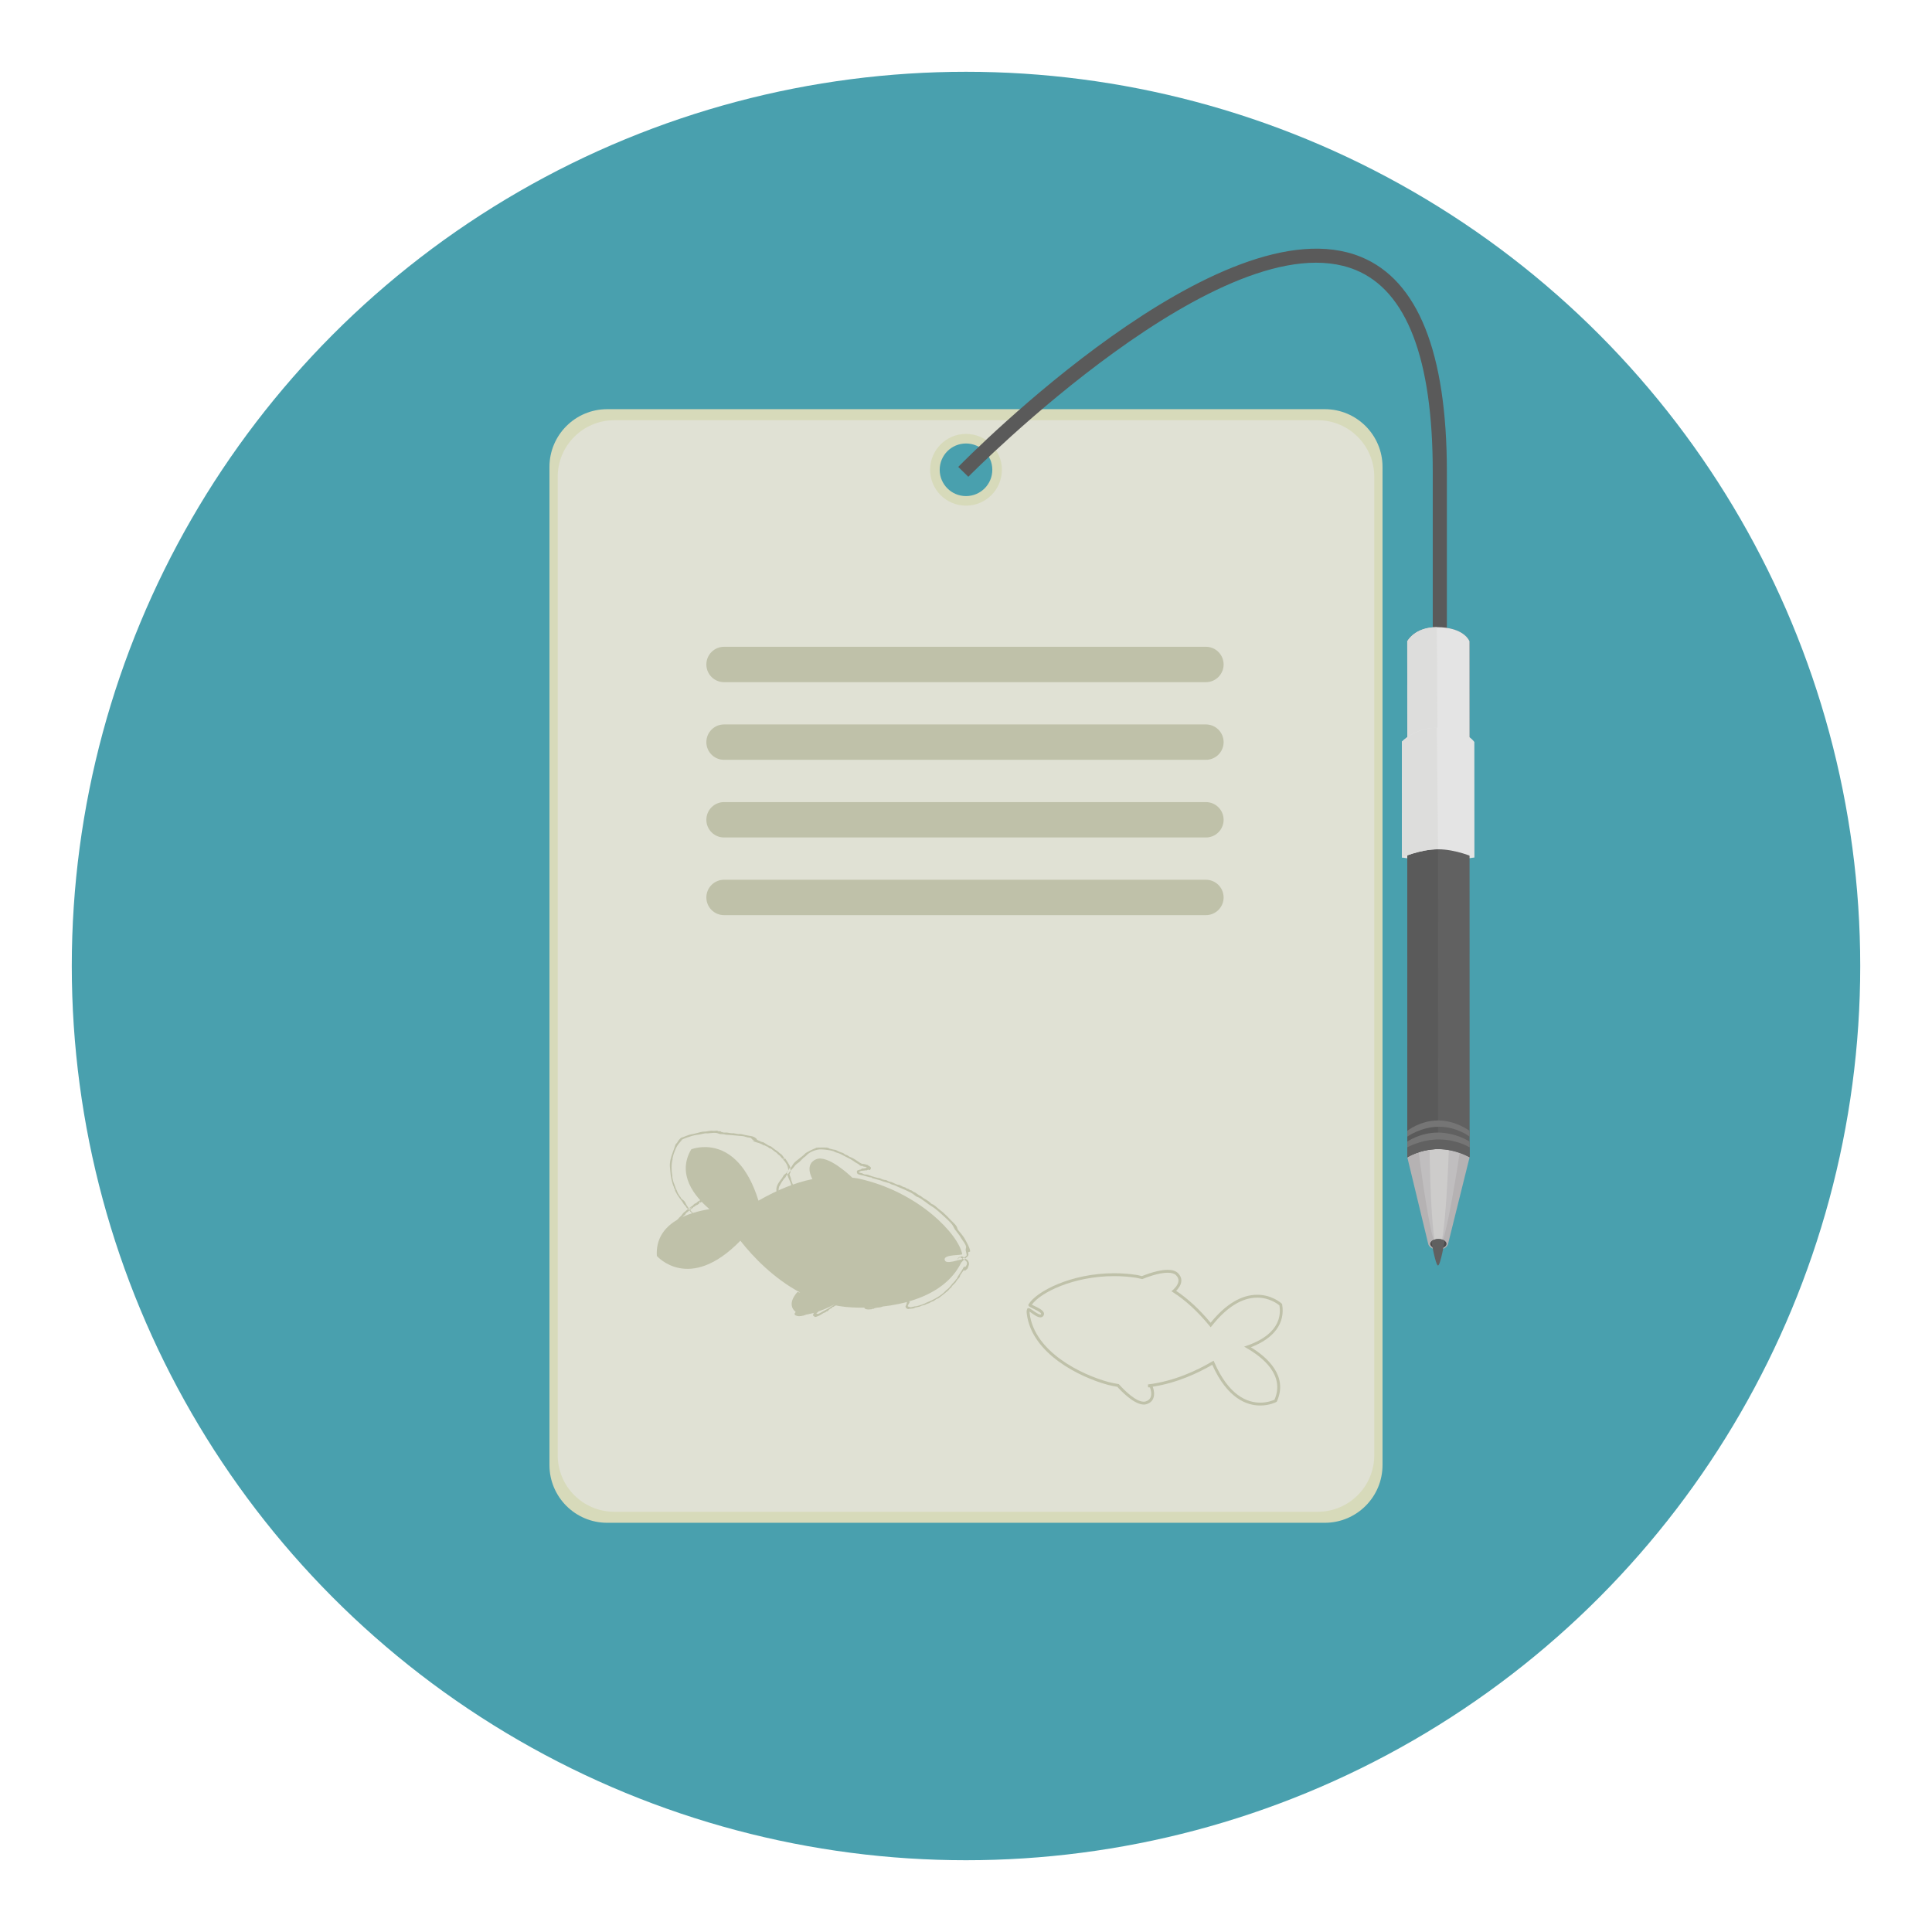
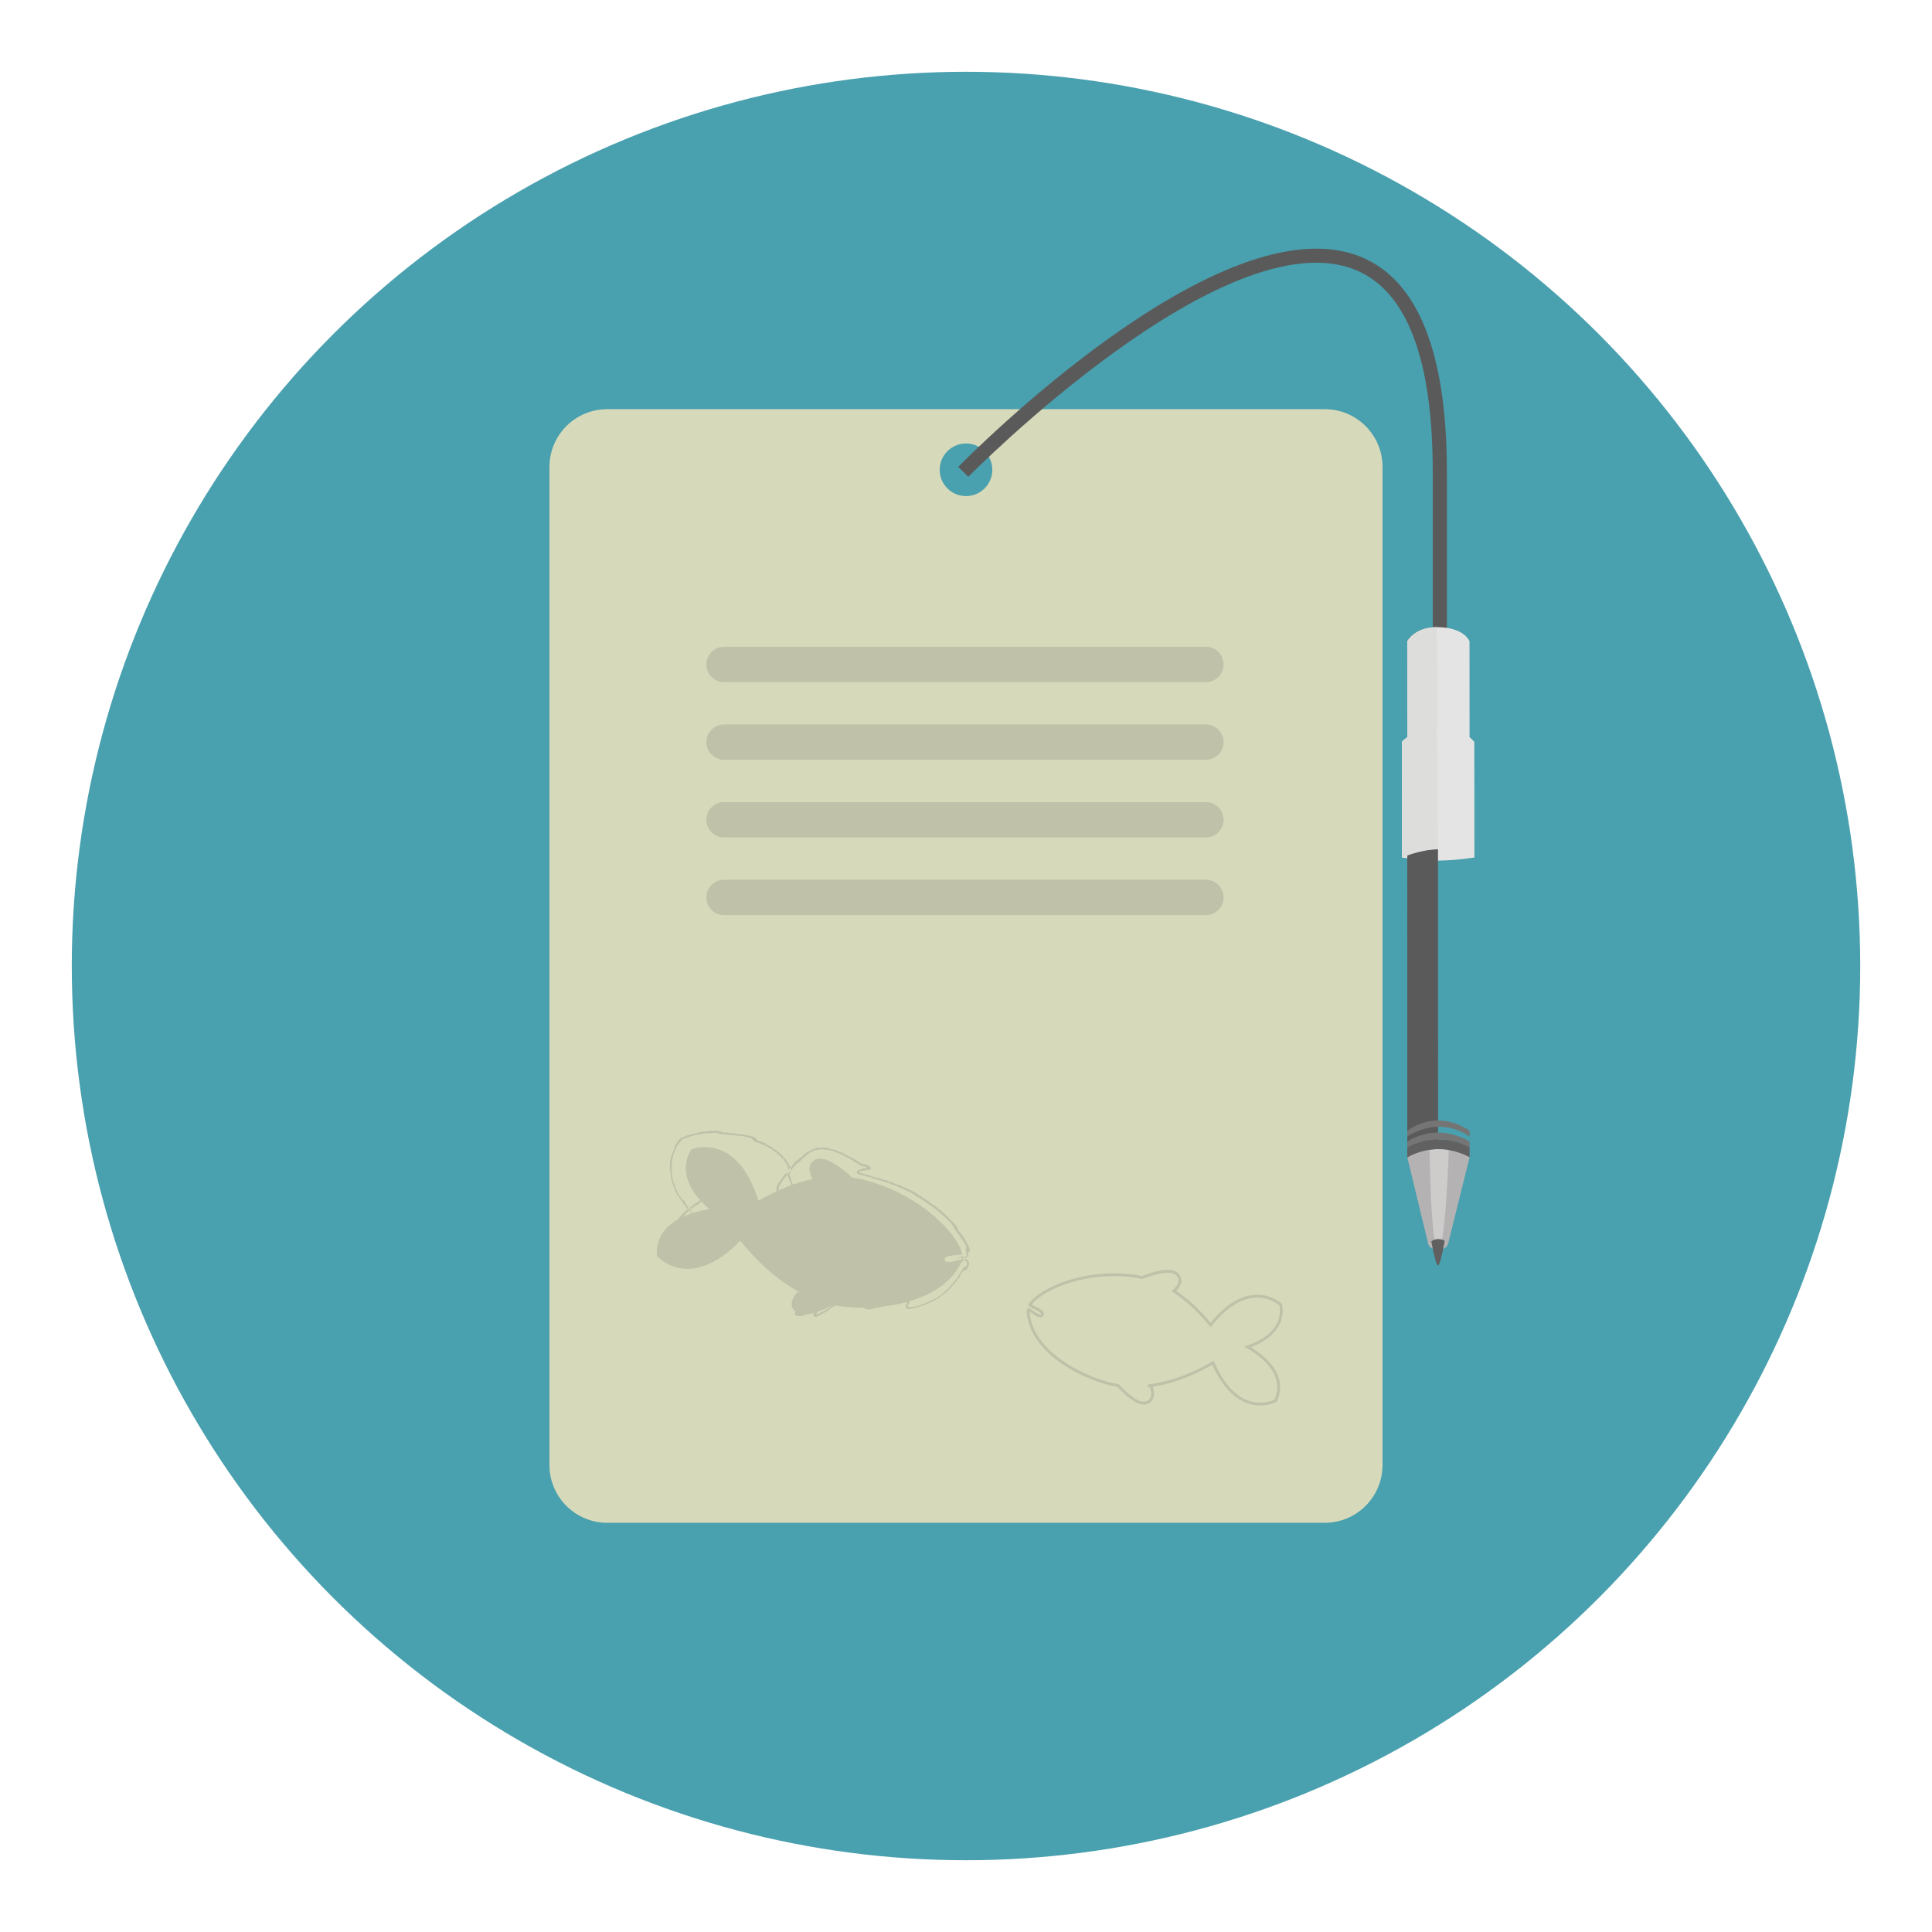
<svg xmlns="http://www.w3.org/2000/svg" version="1.1" id="Layer_1" x="0px" y="0px" width="136.833px" height="136.833px" viewBox="0 0 136.833 136.833" style="enable-background:new 0 0 136.833 136.833;" xml:space="preserve">
  <style type="text/css">

	.st0{fill:#47A4A9;}
	.st1{fill:#49A0AE;}
	.st2{fill:#E0E1D4;}
	.st3{fill:#E1B623;}
	.st4{fill:#1467A8;}
	.st5{fill-rule:evenodd;clip-rule:evenodd;fill:#757575;}
	.st6{fill:#E4C025;}
	.st7{fill:#E4DEDF;}
	.st8{fill:#4A4A4A;}
	.st9{fill:#4ABC96;}
	.st10{fill:#E5DBC5;}
	.st11{fill:#19241E;}
	.st12{fill:#E7E7E7;}
	.st13{fill:#E8E1D3;}
	.st14{fill:#E96238;}
	.st15{fill:#E9C29C;}
	.st16{fill:#E9E9EA;}
	.st17{fill-rule:evenodd;clip-rule:evenodd;fill:#DDDDDC;}
	.st18{fill:#4FAFB9;}
	.st19{fill:#B1D4D7;}
	.st20{fill:#B3E0DF;}
	.st21{fill:#B8E3EB;}
	.st22{fill:#ECE9E9;}
	.st23{fill:#ECECEC;}
	.st24{fill:#ED7B3A;}
	.st25{fill:#EDC92C;}
	.st26{fill:#EEB488;}
	.st27{fill:#525252;}
	.st28{fill-rule:evenodd;clip-rule:evenodd;fill:#E4E4E4;}
	.st29{fill-rule:evenodd;clip-rule:evenodd;fill:#4B4A4B;}
	.st30{fill:#BDD2CE;}
	.st31{fill:#BFC1A9;}
	.st32{fill:#F16D53;}
	.st33{fill:#5A5A5A;}
	.st34{fill-rule:evenodd;clip-rule:evenodd;fill:#B5B2B3;}
	.st35{fill:#5C5C5C;}
	.st36{fill:#F7C192;}
	.st37{fill:#959595;}
	.st38{fill:#C4E2E7;}
	.st39{fill:#C6CBC8;}
	.st40{fill:#989897;}
	.st41{fill:#99999A;}
	.st42{opacity:0.2;}
	.st43{opacity:0.6;}
	.st44{opacity:0.8;}
	.st45{opacity:0.9;}
	.st46{fill:#606060;}
	.st47{fill-rule:evenodd;clip-rule:evenodd;fill:#BFC1A9;}
	.st48{fill:#FFFFFF;}
	.st49{fill:none;}
	.st50{fill-rule:evenodd;clip-rule:evenodd;fill:#5A5A5A;}
	.st51{fill:#676767;}
	.st52{fill:#67C3C8;}
	.st53{fill:#CAD8D4;}
	.st54{fill-rule:evenodd;clip-rule:evenodd;fill:#C0BEBF;}
	.st55{fill:#343433;}
	.st56{fill:#343A36;}
	.st57{fill:#353535;}
	.st58{fill:#357180;}
	.st59{fill:#377EC0;}
	.st60{fill:#6B491E;}
	.st61{fill:#6D6D6D;}
	.st62{fill-rule:evenodd;clip-rule:evenodd;fill:#616161;}
	.st63{fill:#D4DFDC;}
	.st64{fill:#D62127;}
	.st65{fill:#D6B429;}
	.st66{fill:#D7D0BC;}
	.st67{fill:#D7DABA;}
	.st68{fill:#3D929A;}
	.st69{fill:#D8E4E1;}
	.st70{fill:#D96527;}
	.st71{fill-rule:evenodd;clip-rule:evenodd;fill:#CDCCCB;}
	.st72{fill:#717171;}
	.st73{fill:#A19F9F;}
	.st74{fill:#A2D4DE;}
	.st75{fill:#DA1F26;}
	.st76{fill:#0C808B;}
	.st77{fill:#A7CACB;}
	.st78{fill:#DBDBDA;}
	.st79{fill:#DD5231;}
	.st80{fill:#409FA4;}
	.st81{fill:#DFBB26;}
	.st82{fill:#444445;}
	.st83{fill:#444545;}

</style>
  <g>
    <g>
      <circle class="st1" cx="68.417" cy="68.417" r="63.333" />
    </g>
    <g>
      <g>
        <g>
          <path class="st67" d="M93.828,28.98H43.005c-2.26,0-4.09,1.833-4.09,4.092v70.688c0,2.259,1.83,4.091,4.09,4.091h50.822      c2.259,0,4.09-1.832,4.09-4.091V33.072C97.917,30.813,96.086,28.98,93.828,28.98z M68.417,35.135      c-1.029,0-1.863-0.832-1.863-1.863c0-1.029,0.834-1.862,1.863-1.862s1.863,0.833,1.863,1.862      C70.28,34.303,69.446,35.135,68.417,35.135z" />
        </g>
      </g>
      <g>
-         <path class="st2" d="M93.324,29.762H43.509c-2.216,0-4.01,1.795-4.01,4.01v69.289c0,2.214,1.794,4.01,4.01,4.01h49.814     c2.215,0,4.01-1.796,4.01-4.01V33.772C97.333,31.557,95.539,29.762,93.324,29.762z M68.417,35.813     c-1.404,0-2.541-1.137-2.541-2.541c0-1.402,1.137-2.541,2.541-2.541s2.541,1.139,2.541,2.541     C70.958,34.676,69.821,35.813,68.417,35.813z" />
-       </g>
+         </g>
    </g>
    <g>
      <path class="st31" d="M85.409,45.808h-34.13c-0.691,0-1.252,0.562-1.252,1.253c0,0.692,0.561,1.253,1.252,1.253h34.13    c0.691,0,1.253-0.561,1.253-1.253C86.662,46.37,86.1,45.808,85.409,45.808z" />
    </g>
    <g>
      <path class="st31" d="M85.409,51.308h-34.13c-0.691,0-1.252,0.562-1.252,1.253c0,0.692,0.561,1.253,1.252,1.253h34.13    c0.691,0,1.253-0.561,1.253-1.253C86.662,51.87,86.1,51.308,85.409,51.308z" />
    </g>
    <g>
      <path class="st31" d="M85.409,56.808h-34.13c-0.691,0-1.252,0.562-1.252,1.253c0,0.692,0.561,1.253,1.252,1.253h34.13    c0.691,0,1.253-0.561,1.253-1.253C86.662,57.37,86.1,56.808,85.409,56.808z" />
    </g>
    <g>
      <path class="st31" d="M85.409,62.308h-34.13c-0.691,0-1.252,0.562-1.252,1.253c0,0.692,0.561,1.253,1.252,1.253h34.13    c0.691,0,1.253-0.561,1.253-1.253C86.662,62.87,86.1,62.308,85.409,62.308z" />
    </g>
    <g>
      <g>
        <g>
          <path class="st31" d="M89.255,99.545L89.255,99.545c-0.964,0-2.331-0.504-3.397-2.885c-1.005,0.584-2.506,1.29-4.217,1.552      c0.062,0.167,0.168,0.544,0.028,0.854c-0.084,0.186-0.241,0.316-0.468,0.386c-0.635,0.191-1.582-0.696-2.069-1.233      c-0.254-0.041-0.482-0.088-0.696-0.146c-1.957-0.533-5.361-2.19-5.713-5.017c-0.021-0.18-0.019-0.239,0.027-0.342l0.027-0.061      l0.079-0.007c0.061,0,0.12,0.04,0.282,0.157c0.154,0.111,0.412,0.297,0.546,0.297c0.029,0,0.041-0.008,0.051-0.036      c0.021-0.045-0.067-0.151-0.592-0.398c-0.203-0.096-0.279-0.131-0.302-0.201l-0.012-0.043l0.023-0.048      c0.535-0.896,2.997-2.197,6.051-2.197c0.547,0,1.093,0.042,1.627,0.124c0.071,0.012,0.142,0.031,0.213,0.048      c0.044,0.011,0.09,0.023,0.134,0.031c0.353-0.143,1.172-0.444,1.823-0.444c0.322,0,0.565,0.076,0.723,0.225      c0.169,0.163,0.251,0.349,0.245,0.55c-0.01,0.305-0.225,0.57-0.368,0.715c0.829,0.55,1.649,1.308,2.442,2.258      c1.069-1.315,2.179-1.982,3.301-1.982c1.053,0,1.706,0.6,1.732,0.625l0.025,0.022l0.007,0.034      c0.225,1.328-0.562,2.401-2.215,3.037c1.125,0.687,2.663,2.016,1.844,3.83l-0.015,0.03l-0.031,0.018      C90.374,99.306,89.92,99.545,89.255,99.545z M85.954,96.37L86,96.474c1.027,2.37,2.338,2.868,3.256,2.868      c0.518,0,0.903-0.16,1.011-0.21c0.765-1.753-0.896-3.035-1.958-3.646l-0.193-0.111l0.21-0.074      c1.184-0.412,2.537-1.243,2.289-2.849c-0.125-0.105-0.712-0.548-1.569-0.548c-1.084,0-2.167,0.673-3.22,2.003l-0.079,0.099      l-0.079-0.098c-0.839-1.021-1.709-1.824-2.587-2.382l-0.116-0.075l0.104-0.09c0.065-0.054,0.388-0.343,0.397-0.658      c0.005-0.144-0.055-0.272-0.183-0.396c-0.116-0.111-0.313-0.167-0.581-0.167c-0.651,0-1.523,0.336-1.774,0.44l-0.028,0.012      l-0.031-0.007c-0.057-0.01-0.114-0.024-0.172-0.04c-0.066-0.016-0.133-0.033-0.196-0.044c-0.523-0.081-1.059-0.12-1.595-0.12      c-2.896,0-5.23,1.172-5.827,2.025c0.042,0.021,0.102,0.05,0.153,0.073c0.361,0.172,0.811,0.382,0.693,0.664      c-0.043,0.103-0.128,0.159-0.239,0.159c-0.199,0-0.458-0.186-0.663-0.335c-0.036-0.025-0.075-0.053-0.107-0.074      c0,0.03,0.002,0.072,0.011,0.138c0.337,2.718,3.657,4.324,5.564,4.844c0.216,0.057,0.448,0.105,0.71,0.147l0.037,0.005      l0.023,0.027c0.33,0.366,1.162,1.22,1.743,1.22c0.05,0,0.097-0.006,0.14-0.02c0.17-0.052,0.281-0.141,0.341-0.275      c0.114-0.251,0.009-0.586-0.039-0.714l-0.136-0.011l-0.005-0.203c1.863-0.222,3.504-1.006,4.551-1.626L85.954,96.37z" />
        </g>
      </g>
      <g>
        <g>
          <g>
            <path class="st31" d="M50.248,85.638c-1.081-0.921-2.326-2.479-1.29-4.238c0,0,3.222-1.32,4.761,3.635       c1.351-0.773,2.625-1.282,3.82-1.526c-0.053-0.094-0.567-1.049,0.263-1.405c0.826-0.342,2.383,1.135,2.562,1.304       c0.144,0.023,0.296,0.033,0.434,0.062c4.288,0.935,7.113,3.996,7.348,5.355c0.012,0.097-1.257,0.003-1.243,0.368       c0.013,0.467,1.205-0.081,1.209,0.029c0.005,0.104-0.007,0.149-0.096,0.323c-1.526,2.87-5.874,3.244-8.143,3.015       c-0.287-0.028-0.567-0.078-0.843-0.139c-0.523,0.27-2.042,0.991-2.659,0.513c-0.744-0.585,0.117-1.434,0.117-1.434l0.226,0.066       c-1.93-1.02-3.399-2.574-4.277-3.693c-3.635,3.732-5.917,1.077-5.917,1.077C46.379,86.561,48.886,85.853,50.248,85.638z" />
          </g>
        </g>
        <g>
          <g>
            <g>
              <path class="st47" d="M48.042,89.174c-0.014,0.008,0.091,0.06,0.102,0.059c0.022,0,0.047-0.049,0.078-0.049        c0.042-0.002,0.065,0.025,0.153,0.024c0.069-0.005,0.141-0.056,0.225-0.079c0.04-0.013,0.094,0.003,0.15-0.017l0.064-0.018        c0.006-0.004,0.014-0.033,0.019-0.035c0.03-0.009,0.075,0.007,0.106-0.008c0.039-0.016,0.063-0.048,0.099-0.062        c0.009-0.002,0.046-0.021,0.039-0.021c0.016-0.005,0.024,0.016,0.045,0.007c0.052-0.02,0.132-0.067,0.215-0.114l0.253-0.131        c0.025-0.014,0.044-0.047,0.05-0.052c0.032-0.019,0.077-0.01,0.106-0.028c0.079-0.04,0.189-0.169,0.311-0.183        c0.03-0.005,0.065,0.045,0.101,0.038l0.041-0.024c0.025,0.021-0.062,0.251-0.09,0.289c-0.029,0.045-0.093,0.103-0.139,0.158        c-0.013,0.015-0.019,0.017-0.039,0.034l-0.038,0.033c-0.019,0.023-0.002,0.059-0.02,0.08        c-0.034,0.035-0.094,0.053-0.127,0.085l-0.072,0.093c-0.017,0.016-0.05,0.021-0.067,0.041c-0.006,0.006,0.017,0.022,0.01,0.03        c-0.007,0.01-0.04,0.009-0.048,0.015c-0.062,0.054-0.125,0.106-0.168,0.163c0.111,0.011,0.189-0.057,0.265-0.109        c0.122-0.079,0.228-0.149,0.368-0.262l0.141-0.121l0.193-0.175c0.012-0.011,0.02-0.034,0.036-0.04        c0.04-0.015,0.023-0.009,0.08-0.064c0.061-0.058,0.139-0.061,0.16,0.016c0.028,0.092-0.23,0.263-0.188,0.302        c0.075,0.063,0.259-0.192,0.292-0.233c0.073-0.071,0.146-0.104,0.169-0.13c0.015-0.016,0.014-0.038,0.023-0.057        c0.053-0.094,0.205-0.234,0.29-0.362c0.125-0.156,0.527-0.595,0.783-0.872c0.042-0.005,0.013,0.095,0.049,0.111        c0.08,0.046-0.112,0.278-0.149,0.438c0.013,0.014,0.073-0.04,0.109-0.078c0.051-0.056,0.046-0.084,0.071-0.115l0.207-0.25        l0.081-0.124l0.082-0.097c0.008-0.004,0.016,0.001,0.025,0.011c0.051,0.043,0.104,0.067,0.153,0.112l0.203,0.228l0.223,0.194        c0.081,0.068,0.194,0.147,0.239,0.209c0.097,0.131-0.024,0.03,0.024,0.104c0.096,0.112,0.02-0.047,0.148,0.076        c0.029,0.025,0.103,0.128,0.148,0.195c0.039,0.058,0.072,0.117,0.082,0.143c0.007,0.017,0.02,0.063,0.02,0.093        c-0.001,0.07-0.099,0.08-0.096,0.162c0.003,0.032,0.029,0.077,0.059,0.134c0.026,0.049,0.056,0.146,0.147,0.202        c0.05,0.03,0.025-0.009,0.071,0.047c0.021,0.026,0.176,0.12,0.23,0.159l0.128,0.104c0.013,0.008,0.054,0.01,0.062,0.014        c0.021,0.015,0.038,0.043,0.06,0.056l0.391,0.26c0.012,0.008,0.053,0.007,0.062,0.012c0.042,0.025,0.085,0.078,0.133,0.094        c0.045,0.015,0.075,0.056,0.158,0.104c0.024,0.013,0.069,0.016,0.085,0.023c0.117,0.063,0.22,0.16,0.378,0.255        c0.031,0.018,0.073,0.018,0.107,0.034c0.099,0.047,0.193,0.106,0.26,0.169c0.093,0.076,0.177,0.17,0.146,0.221        c-0.01,0.021-0.063,0.042-0.142,0.046c-0.062,0.001-0.221-0.059-0.129,0.052c0.074,0.089,0.243,0.208,0.427,0.299l0.121,0.098        c0.038,0.032,0.069,0.037,0.124,0.082c-0.007-0.006-0.007,0.021,0.009,0.026c0.032,0.011,0.084,0.054,0.144,0.106l0.088,0.086        c0.002,0.029-0.036,0.057-0.047,0.085l-0.04,0.071c-0.003,0.005,0.009,0-0.001,0.021c-0.007,0.012-0.027,0.033-0.025,0.025        c-0.022,0.063-0.012,0.086-0.029,0.148c-0.017,0.056-0.054,0.159-0.069,0.243c-0.008,0.052-0.018,0.1-0.019,0.155        c-0.098,0.203-0.015,0.181-0.041,0.258c0.01,0.053-0.066,0.034,0.036,0.131c0.017,0.013,0.097,0.059,0.064,0.038        c-0.003-0.005,0.04,0.106,0.061,0.12c0.042,0.107-0.175,0.264,0.105,0.245c0.034-0.004,0.053-0.03,0.086-0.036        c0.034-0.005,0.104,0,0.133-0.006c0.044-0.013,0.069-0.041,0.08-0.045c0.067-0.023,0.171-0.021,0.236-0.045        c0.012-0.004,0.014-0.031,0.023-0.035c0.039-0.015,0.095-0.011,0.155-0.032l0.102-0.049c0.021-0.01,0.084-0.015,0.078-0.012        c0.091-0.039,0.096-0.086,0.173-0.084c0.023,0.01,0.036,0.03,0.04,0.06c0.143,0.012-0.075-0.017,0.052-0.012        c0.035,0.001,0.05,0.016,0.087,0.013c0.025,0.02-0.024,0.041-0.038,0.078c-0.01,0.022,0.005,0.062-0.01,0.084        c-0.031,0.052-0.132,0.087-0.12,0.107c0.07,0.125,0.337-0.067,0.406-0.109l0.427-0.228l0.259-0.175l0.071-0.045l0.291-0.176        l0.117-0.071c0.014-0.002,0.026,0,0.04-0.001c-0.007,0,0.012-0.026,0.031-0.014c0.074,0.048,0.069,0.007,0.142-0.004        c0.076-0.01,0.143,0.012,0.225,0.002c0.014-0.002,0.049-0.029,0.057-0.029l0.192-0.006l0.191-0.009        c0.189-0.017,0.337-0.048,0.572-0.058c0.01,0,0.065,0.021,0.109,0.016c0.133-0.015,0.371,0,0.464,0.019        c0.102,0.021,0.113,0.027,0.168,0.057c0.063,0.034,0.083,0.163,0.011,0.211c-0.015,0.01-0.073,0.028-0.082,0.038        c-0.017,0.021,0.015,0.058,0.006,0.081c-0.006,0.012-0.065,0.04-0.055,0.052c0.059,0.067,0.273,0.02,0.395-0.009        c0.128-0.031,0.266-0.03,0.357-0.097c0.026-0.018,0.232-0.053,0.328-0.084l0.107-0.048c0.022-0.007,0.062-0.001,0.082-0.01        c0.01-0.004,0.018-0.034,0.022-0.036c0.041-0.013,0.114-0.011,0.166-0.025c0.046-0.012,0.066-0.039,0.105-0.047        c0.051-0.014,0.078,0.001,0.138-0.009c0.087-0.013,0.191-0.063,0.295-0.087l0.301-0.047c0.172-0.031,0.394-0.119,0.514-0.11        c0.04,0.003,0.016,0.04,0.043,0.056c0.029,0.016,0.102,0.012,0.104,0.055c0.001,0.028-0.034,0.097-0.023,0.127        c0.001,0.004,0.039,0.005,0.036,0.023c-0.001,0.013-0.062,0.107-0.08,0.141c-0.014,0.029-0.019,0.046-0.038,0.076        c-0.036,0.059-0.055,0.084,0.063,0.12c0.028,0.01,0.101,0.031,0.13,0.031c0.054-0.001,0.188-0.049,0.26-0.06l0.152-0.015        c0.145-0.034,0.374-0.11,0.539-0.175l0.16-0.083c0.482-0.184,1.052-0.491,1.366-0.848c0.047-0.056,0.12-0.086,0.21-0.18        c0.096-0.099,0.174-0.207,0.258-0.31c0.066-0.076,0.147-0.141,0.221-0.245c0.015-0.021,0.011-0.041,0.035-0.063        c0.009-0.01,0.049-0.033,0.037-0.018c0.064-0.09,0.059-0.126,0.1-0.192c0.118-0.164,0.398-0.608,0.4-0.649        c-0.005,0.007,0.046-0.028,0.046-0.028c-0.007,0.007,0.041-0.032,0.027-0.03c0.028-0.004,0.014,0.074,0.029,0.065        c0.04-0.053,0.213-0.231,0.104-0.403c-0.099-0.122-0.256-0.195-0.365-0.256l-0.071-0.044        c-0.023,0.003-0.021-0.131-0.228,0.143c-0.032,0.004-0.068-0.008-0.067-0.007l-0.003-0.001l-0.001-0.001h-0.002v-0.002h-0.001        l0.168,0.086l0.021,0.024c0.016,0.012,0.029,0.046,0.049,0.019l0.348-0.264l0.109-0.077c0.027-0.01,0.008-0.044,0.061-0.059        l-0.015-0.088l-0.061-0.279c-0.016-0.096,0.048-0.182,0.026-0.263c-0.046-0.185-0.21-0.382-0.348-0.587        c-0.036-0.05-0.059-0.113-0.094-0.166l-0.341-0.447c-0.081-0.115-0.123-0.252-0.214-0.366        c-0.142-0.184-0.379-0.398-0.605-0.604c-0.215-0.201-0.44-0.401-0.668-0.571l-0.344-0.221        c-0.259-0.18-0.512-0.392-0.742-0.514c-0.047-0.025-0.112-0.032-0.164-0.065c-0.114-0.071-0.192-0.168-0.381-0.267        c-0.257-0.137-0.633-0.299-0.952-0.43l-0.182-0.088l-0.277-0.087c-0.04-0.018-0.081-0.059-0.126-0.074l-0.392-0.106        L62.353,83.6l-0.526-0.147c-0.02-0.007-0.068-0.016-0.084-0.025c-0.002-0.001-0.02-0.039-0.017-0.039        c-0.023-0.007-0.09,0.001-0.147-0.012l-0.443-0.124c-0.069-0.021-0.252-0.045-0.319-0.076        c-0.032-0.016-0.062-0.026-0.085-0.046c-0.058-0.093-0.069-0.167-0.003-0.233c-0.008,0.009,0.041-0.029,0.04-0.029        c0.012-0.003,0.029,0.019,0.042,0.015c0.032-0.013,0.053-0.043,0.07-0.047h0.005c0.012,0,0.039,0.01,0.06,0.002        c0.008-0.003,0.018-0.026,0.023-0.027c0.006-0.004,0.016,0.007,0.022,0.005c0.022-0.01,0.018-0.041,0.059-0.055        c0.029-0.007,0.09,0.004,0.123-0.004c0.122-0.024,0.325-0.058,0.123-0.118c-0.026-0.008-0.068,0.001-0.12-0.015        c-0.104-0.032-0.114-0.063-0.114-0.062c-0.01-0.001-0.027,0.021-0.045,0.023l-0.004,0.001        c-0.015-0.004-0.019-0.021-0.043-0.017c-0.058-0.025-0.057-0.023-0.139-0.094c-0.072-0.063-0.139-0.078-0.238-0.144        c-0.11-0.071-0.215-0.154-0.331-0.221l-0.388-0.2c-0.15-0.076-0.315-0.173-0.486-0.24c-0.047-0.021-0.108-0.022-0.163-0.045        c-0.077-0.026-0.131-0.069-0.216-0.097c-0.099-0.031-0.254-0.069-0.396-0.082c-0.101-0.017-0.262-0.037-0.44-0.042        c-0.299-0.02-0.76,0.147-0.991,0.357c-0.054,0.044-0.077,0.087-0.118,0.122c-0.05,0.045-0.128,0.089-0.178,0.136l-0.259,0.266        c-0.066,0.056-0.292,0.189-0.378,0.34c-0.049,0.081-0.219,0.234-0.352,0.397l-0.066,0.099c-0.04,0.05-0.11,0.099-0.147,0.146        c-0.029,0.037-0.023,0.077-0.051,0.112c-0.036,0.05-0.091,0.081-0.125,0.128c-0.113,0.161-0.18,0.265-0.31,0.512        c0.009-0.075-0.124,0.316,0.002,0.487l1.654,2.234l-0.757-2.615l-0.086-0.294c-0.054-0.188-0.181-0.405-0.226-0.563        c-0.025-0.096-0.062-0.247-0.051-0.282c0.011-0.045,0.097-0.062,0.101-0.09c0.006-0.042-0.016-0.123-0.032-0.2        c-0.038-0.149-0.059-0.209-0.219-0.442c-0.007-0.01-0.047-0.036-0.073-0.071c-0.021-0.029-0.052-0.097-0.046-0.09        c-0.037-0.042-0.074-0.05-0.106-0.087c-0.044-0.054-0.081-0.112-0.126-0.154c-0.04-0.038-0.092-0.064-0.137-0.104        l-0.089-0.099c-0.041-0.038-0.101-0.062-0.143-0.093c-0.109-0.075-0.182-0.171-0.295-0.219        c-0.019-0.009-0.064-0.012-0.071-0.015c-0.045-0.025-0.087-0.075-0.131-0.104c-0.037-0.023-0.086-0.032-0.126-0.048        c-0.026-0.011-0.057-0.046-0.082-0.055c-0.011-0.005-0.038,0.013-0.046,0.009c-0.072-0.034-0.155-0.093-0.229-0.12        c-0.175-0.078-0.435-0.108-0.569-0.222c-0.025-0.074,0.104,0.033,0.105-0.008c-0.057-0.046-0.088-0.037-0.143-0.076        c-0.06-0.041-0.039-0.078-0.101-0.104c-0.059-0.027-0.163-0.029-0.225-0.04c-0.104-0.021-0.218-0.072-0.341-0.089        l-0.255-0.021c-0.274-0.034-0.673-0.06-0.965-0.084c-0.052-0.004-0.068-0.024-0.123-0.031        c-0.089-0.015-0.177,0.001-0.249-0.01c-0.114-0.019-0.184-0.068-0.286-0.08c-0.183-0.025-0.422,0.021-0.624,0.03        c-0.049,0.002-0.111-0.01-0.158-0.005c-0.126,0.015-0.239,0.055-0.367,0.077c-0.163,0.034-0.275,0.022-0.581,0.109        c-0.239,0.071-0.501,0.164-0.69,0.255c-0.091,0.14-0.222,0.246-0.335,0.427c-0.067,0.1-0.149,0.282-0.221,0.479        c-0.059,0.136-0.091,0.305-0.129,0.46c0-0.003,0.017,0.013,0.008,0.042c-0.093,0.316-0.083,0.837-0.021,1.136        c0.011,0.068-0.006,0.085,0.009,0.158c0.016,0.098,0.047,0.187,0.071,0.299c0.019,0.071,0.052,0.124,0.068,0.178        c0.06,0.158,0.091,0.277,0.179,0.443c0.031,0.056,0.031,0.102,0.065,0.168l0.171,0.27c-0.004-0.008,0.031,0.001,0.031,0.022        c0,0.11,0.205,0.203,0.281,0.304c0.056,0.077,0.082,0.161,0.143,0.269c0.153,0.259,0.462,0.592,0.769,0.879        c0.053,0.047,0.19,0.129,0.17,0.191c-0.218-0.209-0.47-0.403-0.688-0.633c-0.033-0.031-0.063-0.098-0.098-0.133        c-0.05-0.054-0.107-0.081-0.156-0.129c-0.038-0.037-0.047-0.088-0.094-0.143c-0.02-0.026-0.058-0.047-0.096-0.097        c-0.043-0.054-0.068-0.122-0.108-0.176c-0.155-0.213-0.345-0.441-0.46-0.68c-0.017-0.032-0.055-0.099-0.064-0.133        c-0.008-0.03,0.018-0.03,0-0.082c-0.015-0.042-0.046-0.037-0.058-0.057c-0.022-0.045-0.008-0.069-0.013-0.077        c-0.148-0.318-0.244-0.767-0.272-1.269c-0.014-0.139-0.031-0.277-0.018-0.412c0.041-0.428,0.16-0.667,0.29-1.033        c0.026-0.082,0.101-0.311,0.144-0.377c0.014-0.021,0.041-0.015,0.052-0.029c0.073-0.102,0.096-0.18,0.177-0.265        c0.067-0.043,0.081-0.133,0.254-0.163c0.136-0.048,0.275-0.117,0.438-0.167c0.12-0.037,0.243-0.048,0.359-0.078        c0.243-0.051,0.399-0.113,0.606-0.148c0.067-0.011,0.146,0,0.225-0.01c0.115-0.013,0.239-0.049,0.376-0.059l0.193,0.009        c0.174-0.001,0.209-0.036,0.288,0.007l0.033,0.03c0.043,0.008,0.12-0.017,0.16-0.006c0.015,0.004,0.017,0.041,0.032,0.046        l0.192,0.045c0.05,0.009,0.132-0.006,0.22,0c0.138,0.017,0.192,0.041,0.38,0.055c0.024,0.001,0.037-0.018,0.065-0.01        l0.348,0.061c0.063,0.007,0.133-0.01,0.197,0c0.084,0.013,0.204,0.045,0.317,0.071c0.326,0.073,0.559,0.061,0.732,0.218        c0.029,0.027,0.039,0.013,0.055,0.043c0.015,0.028-0.006,0.017,0.018,0.042c0.05,0.056,0.105,0.078,0.201,0.116        c0.02,0.009,0.046,0.001,0.066,0.019c0.009,0.005-0.01,0.018,0.021,0.03c0.063,0.023,0.136,0.023,0.201,0.056        c0.125,0.067,0.242,0.158,0.344,0.214c0.051,0.027,0.121,0.04,0.164,0.063c0.083,0.051,0.166,0.127,0.245,0.188l0.256,0.178        l0.127,0.116c0.036,0.03,0.091,0.057,0.117,0.082c0.097,0.088,0.153,0.205,0.232,0.295c-0.025,0.05-0.081-0.056-0.106-0.006        c0.098,0.116,0.103-0.016,0.153,0.013c0.126,0.173,0.238,0.365,0.32,0.519c0.045,0.106,0.039,0.146,0.051,0.273        c0.011,0.117,0.011,0.129-0.026,0.23c-0.01,0.024-0.048,0.079-0.048,0.091c0.003,0.052,0.06,0.148,0.097,0.265l0.03,0.155        c0.045,0.148,0.12,0.316,0.192,0.489l-1.172,0.497c-0.054-0.104-0.09-0.254-0.074-0.395c0.009-0.07,0.025-0.135,0.047-0.19        l0.014-0.033l0.046-0.096l0.074-0.125c0.084-0.135,0.169-0.224,0.231-0.313c0.043-0.061,0.071-0.14,0.107-0.184        c0.045-0.057,0.11-0.086,0.16-0.14c0.062-0.065,0.142-0.151,0.186-0.233c0.018-0.029,0.012-0.059,0.037-0.087        c0.038-0.045,0.117-0.074,0.146-0.107c0.069-0.088,0.113-0.198,0.185-0.283c0.193-0.223,0.578-0.448,0.794-0.678        c0.016-0.055,0.595-0.349,0.738-0.387c0.088-0.048,0.009-0.041,0.229-0.049c0.215-0.012,0.368-0.002,0.567,0.001        c0.162,0.016,0.097,0.038,0.21,0.074l0.288,0.07c0.055,0.012,0.1,0.01,0.142,0.025c0.086,0.033,0.197,0.1,0.274,0.134        c0.087,0.037,0.179,0.047,0.255,0.085c0.05,0.023,0.072,0.066,0.157,0.113c0.045,0.024,0.061,0.009,0.125,0.04l0.159,0.103        l0.145,0.062c0.156,0.06,0.368,0.213,0.612,0.374c0.051,0.034,0.081,0.033,0.143,0.074l0.022,0.006l0.016-0.003        c-0.033-0.013,0.104,0,0.234,0.042l0.119,0.033c0.031,0.013,0.03,0.036,0.049,0.046c0.078,0.041,0.085,0.029,0.135,0.087        l0.05,0.049c0.023,0.069-0.05,0.163-0.084,0.18c-0.013,0.006-0.096-0.034-0.116-0.032c-0.031,0.003-0.062,0.045-0.107,0.055        c-0.021,0.005-0.067-0.011-0.089-0.007l-0.065,0.017c-0.09,0.014-0.219,0.01-0.26,0.035l-0.148,0.082        c0.057,0.052,0.101,0.031,0.237,0.074c0.051,0.016,0.107,0.062,0.16,0.074c0.069,0.022,0.132,0.009,0.204,0.023        c0.118,0.021,0.236,0.089,0.357,0.123l0.362,0.103c0.069,0.019,0.145,0.016,0.203,0.036c0.062,0.021,0.1,0.061,0.157,0.076        l0.142,0.036c0.036,0.007,0.08,0,0.121,0.014c0.072,0.023,0.137,0.075,0.21,0.103c0.06,0.023,0.102,0.016,0.172,0.039        c0.162,0.053,0.321,0.163,0.458,0.192c0.035,0.007,0.056-0.004,0.093,0.008c0.09,0.029,0.168,0.089,0.262,0.131        c0.064,0.03,0.108,0.026,0.173,0.052c0.043,0.019,0.036,0.038,0.068,0.056c0.026,0.015,0.123,0.032,0.171,0.057        c0.039,0.021,0.037,0.044,0.068,0.057c0.054,0.022,0.101,0.021,0.143,0.044c0.049,0.025,0.066,0.057,0.12,0.09l0.135,0.059        l0.241,0.169c0.053,0.033,0.107,0.048,0.155,0.081l0.141,0.112c0.168,0.111,0.377,0.212,0.513,0.343l0.085,0.082        c0.046,0.031,0.089,0.036,0.137,0.063c0.137,0.081,0.231,0.176,0.347,0.277l0.349,0.278c0.194,0.173,0.382,0.369,0.57,0.567        c0.152,0.161,0.284,0.262,0.387,0.426c0.049,0.078,0.044,0.165,0.111,0.264l0.166,0.196c0.093,0.11,0.194,0.256,0.242,0.32        c0.06,0.101,0.137,0.228,0.204,0.366c0.127,0.224,0.241,0.521,0.236,0.604c-0.005,0.062-0.131,0.041-0.138,0.083        c-0.024,0.02,0.068,0.188-0.049,0.287c-0.075,0.067-0.146,0.117-0.154,0.138c-0.02,0.036-0.063,0.077-0.176,0.17        c-0.041,0.034-0.063,0.087-0.108,0.121c-0.021,0.035-0.036-0.026-0.057-0.046l-0.015-0.021l-0.006-0.011l-0.003-0.003        l-0.001-0.001l-0.294-0.151l0,0l0.002,0.002l0.007,0.002l0.034,0.006l0.028,0.001l0.014-0.001h0.002l0.002-0.001l0,0        l0.212-0.168l0.01-0.007l0.034-0.023c0.185-0.039,0.172,0.092,0.253,0.11c0.076,0.054,0.155,0.09,0.213,0.144        c0.032,0.034,0.053,0.075,0.077,0.126c0.044,0.095,0.028,0.165,0.021,0.212c-0.01,0.035-0.066,0.211-0.089,0.249        c0.014,0.004-0.166,0.157-0.178,0.162c-0.077,0.028-0.034-0.087-0.103-0.02c-0.046,0.039-0.118,0.173-0.221,0.309        c-0.043,0.063-0.025,0.093-0.071,0.176c-0.021,0.041-0.103,0.113-0.176,0.204l-0.104,0.164        c-0.079,0.096-0.175,0.161-0.265,0.275c-0.01,0.011-0.02,0.059-0.025,0.064c-0.035,0.036-0.086,0.065-0.121,0.099        c-0.044,0.044-0.064,0.092-0.103,0.125c-0.165,0.152-0.325,0.262-0.485,0.394c-0.073,0.056-0.145,0.12-0.198,0.152        c-0.063,0.04-0.118,0.045-0.17,0.074c-0.101,0.06-0.116,0.095-0.177,0.129c-0.054,0.03-0.117,0.037-0.173,0.063l-0.16,0.094        l-0.175,0.054c-0.051,0.022-0.053,0.043-0.107,0.063c-0.073,0.027-0.15,0.027-0.238,0.056        c-0.044,0.013-0.09,0.051-0.136,0.066l-0.323,0.072c-0.052,0.015-0.098,0.05-0.139,0.06c-0.057,0.012-0.115,0.008-0.181,0.018        c-0.092,0.011-0.195,0.026-0.176,0.029c-0.105-0.012-0.182-0.096-0.193-0.168c-0.009-0.04,0.032-0.079,0.056-0.132        c0.012-0.031,0-0.046,0.011-0.07c0.026-0.061,0.029-0.067,0.015-0.173c-0.01-0.068,0.019-0.077-0.08-0.081        c-0.081-0.002-0.039,0.029-0.158,0.057c-0.069,0.018-0.141,0.014-0.222,0.035c-0.063,0.018-0.134,0.05-0.188,0.058        c-0.058,0.008-0.1-0.015-0.144-0.005c-0.07,0.018-0.21,0.064-0.293,0.102c-0.027,0.012-0.039,0.021-0.08,0.031        c-0.076,0.018-0.124,0-0.197,0.013c-0.038,0.006-0.109,0.036-0.162,0.056c-0.049,0.016-0.136,0.038-0.163,0.054        c-0.031,0.016-0.051,0.062-0.104,0.077c-0.168,0.05-0.283,0.018-0.446,0.076c-0.033,0.012-0.063,0.007-0.084,0.022        c-0.007,0.005-0.021,0.033-0.026,0.035c-0.041,0.014-0.053-0.017-0.087-0.011c-0.02,0.005-0.019,0.031-0.055,0.036        c-0.281,0.04-0.587,0.009-0.489-0.188l0.026-0.049c0,0,0.021-0.046,0.026-0.051c0.016-0.014,0.124-0.033,0.137-0.055        c0.001-0.004-0.031-0.044-0.03-0.064c0-0.012,0.049-0.044,0.024-0.066c-0.024-0.021-0.045-0.001-0.082-0.013        c-0.009-0.003-0.025-0.03-0.03-0.031l-0.356-0.007l-0.219,0.019c-0.104,0-0.225-0.007-0.385,0.011l-0.139,0.011        c-0.034,0.006-0.076,0.025-0.11,0.028c-0.221,0.021-0.463,0-0.592,0.008c-0.037,0.004-0.071,0.009-0.101,0.022        c-0.051,0.047-0.088,0.094-0.127,0.118c-0.007,0.005-0.087,0.03-0.165,0.072c-0.023,0.011-0.055,0.055-0.065,0.06        c-0.038,0.018-0.06,0-0.084,0.015c-0.034,0.021-0.012,0.033-0.062,0.074c-0.036,0.029-0.087,0.033-0.125,0.061l-0.091,0.082        c-0.018,0.017-0.047,0.063-0.065,0.074c-0.028,0.016-0.078,0.017-0.108,0.031c-0.014,0.009-0.034,0.042-0.045,0.047L58.315,93        c-0.104,0.059-0.185,0.125-0.28,0.172c-0.14,0.063-0.265,0.115-0.336,0.1c-0.041-0.009-0.012-0.04-0.04-0.06        c-0.016-0.012-0.052-0.002-0.063-0.024c-0.041-0.088,0.064-0.211,0.07-0.274c-0.123,0.015-0.199,0.094-0.289,0.122        c-0.073,0.025-0.153,0.03-0.219,0.048l-0.258,0.095c-0.03,0.009-0.062,0.005-0.089,0.01l-0.064,0.022        c-0.024,0.005-0.067-0.005-0.094,0c-0.064,0.012-0.029,0.021-0.203-0.012c-0.157-0.051-0.157-0.06-0.172-0.13        c-0.025-0.081,0.172-0.188,0.125-0.282c-0.043-0.08-0.115-0.078-0.169-0.166c-0.001-0.003,0.01-0.034-0.003-0.05        c-0.019-0.016-0.035-0.031-0.021-0.086c0.021-0.062,0.052-0.011,0.108-0.067c-0.004-0.064,0.003-0.109,0.063-0.212        l0.049-0.198c0.016-0.042,0.003-0.073,0.018-0.112c0.023-0.073,0.077-0.159,0.127-0.236l0.046-0.069        c0.018-0.026,0.047-0.053,0.059-0.078l-0.106-0.073l-0.238-0.162c-0.004-0.003-0.041-0.006-0.058-0.025        c-0.006-0.007,0.019-0.007-0.009-0.023c-0.038-0.025-0.077-0.027-0.118-0.046l-0.012-0.008        c-0.096-0.033-0.445-0.241-0.499-0.302l-0.027-0.059c-0.061-0.089-0.025-0.211,0.111-0.258        c0.063-0.023,0.077-0.039-0.042-0.129c-0.017-0.013-0.046-0.007-0.075-0.032c-0.022-0.02-0.086-0.069-0.153-0.11        c-0.086-0.049-0.152-0.061-0.179-0.078c-0.137-0.102-0.033-0.102-0.169-0.134c-0.108-0.024-0.305-0.185-0.471-0.289        l-0.289-0.171l-0.133-0.102c-0.033-0.021-0.028,0.028-0.053,0.016c0.006,0.004-0.08-0.072-0.131-0.104        c-0.07-0.046-0.163-0.1-0.271-0.2c-0.046-0.042-0.056-0.079-0.085-0.11c-0.096-0.104-0.189-0.166-0.209-0.299        c0-0.005,0.007-0.037,0.005-0.042c-0.035-0.065-0.01-0.032-0.009-0.104l-0.012-0.062c0.012-0.078,0.099-0.075,0.046-0.17        c-0.064-0.113-0.442-0.434-0.564-0.543c-0.134-0.128-0.164-0.192-0.247-0.229c-0.056-0.023-0.064-0.064-0.163-0.151        c-0.017-0.007-0.036-0.02-0.069-0.02H52.45c-0.037,0.049-0.057,0.097-0.074,0.12c-0.035,0.046-0.085,0.071-0.121,0.117        l-0.069,0.115l-0.091,0.112l-0.129,0.188c-0.037,0.04-0.045,0.017-0.076,0.046c-0.055,0.053-0.112,0.157-0.179,0.119        c-0.034-0.017-0.072-0.003-0.082-0.015c-0.038-0.049,0.002-0.113,0.089-0.302c0.002-0.007,0.204-0.327,0.162-0.334        c-0.102,0-0.219,0.251-0.365,0.432c-0.159,0.177-0.325,0.313-0.339,0.406c-0.013,0.063-0.091,0.071-0.145,0.166l-0.023,0.058        c-0.027,0.03-0.087,0.049-0.111,0.076c-0.023,0.028,0.012,0.041-0.018,0.07l-0.082,0.072        c-0.058,0.052-0.152,0.087-0.184,0.112c-0.032,0.028,0.02,0.033,0,0.056c-0.018,0.024-0.118,0.077-0.156,0.109        c-0.014,0.012-0.027,0.078-0.131,0.101c-0.095-0.037-0.08-0.1-0.025-0.169c0.013-0.016,0.009-0.038,0.033-0.053        c0.008-0.004,0.046,0.002,0.055-0.009c0.009-0.015-0.007-0.041,0-0.057c0.014-0.032,0.083-0.103,0.064-0.15        c-0.064,0.034-0.083,0.065-0.119,0.106c-0.008,0.009-0.041,0.015-0.046,0.023c-0.015,0.021-0.002,0.043-0.024,0.066        c-0.023,0.024-0.083,0.044-0.109,0.072c-0.06,0.066-0.087,0.148-0.194,0.208c-0.045,0.026-0.108,0.021-0.129,0.034        c-0.047,0.028-0.048,0.073-0.1,0.119c-0.027,0.038-0.416,0.244-0.558,0.221c-0.002,0-0.089-0.067-0.094-0.089        c-0.008-0.036,0.032-0.033,0.046-0.055c0.016-0.025,0.008,0-0.003-0.016c-0.036-0.057,0.064-0.041,0.116-0.085        c0.019-0.017,0.015-0.067,0.035-0.091l0.045-0.025c0.063-0.064,0.212-0.149,0.29-0.232c0.036-0.037,0.057-0.082,0.088-0.114        c0.017-0.019,0.086-0.056,0.093-0.09c0.002-0.006-0.018-0.025-0.012-0.03c0.04-0.045,0.121-0.075,0.153-0.117        c0.04-0.057,0.014-0.082,0.042-0.131c-0.043-0.048-0.072,0.036-0.118,0.021c-0.004-0.021,0.061-0.033,0.049-0.058        c-0.036-0.014-0.07,0.037-0.049,0.058c0.052,0.05-0.105,0.07-0.132,0.092c-0.021,0.015-0.006,0.032-0.031,0.048        c-0.03,0.021-0.075,0.019-0.105,0.037c-0.054,0.032-0.118,0.093-0.194,0.129c-0.052,0.03-0.291,0.08-0.337,0.122        c-0.011,0.01,0.002,0.044-0.016,0.05c-0.021,0.01-0.077,0.004-0.132,0.019c-0.054,0.008-0.104,0.061-0.153,0.072        c-0.029,0.01-0.087-0.024-0.112-0.017c-0.027,0.006-0.043,0.021-0.069,0.031l-0.067,0.011        c-0.011,0.004-0.018,0.029-0.025,0.03c-0.014,0.002-0.035-0.008-0.046-0.004c-0.06,0.019-0.055,0.019-0.168,0.026        c-0.081,0.022-0.596,0.044-0.635-0.105c-0.024-0.086,0.002-0.096,0.123-0.108c0.025-0.001,0.024,0.013,0.047,0.003        c0.024-0.009,0.07,0.015,0.101-0.016c-0.087-0.057-0.198-0.038-0.294-0.052c-0.046-0.005-0.098-0.008-0.146-0.021        c-0.116-0.033-0.168-0.049-0.258-0.065c-0.031-0.008-0.078-0.008-0.107-0.021c-0.029-0.011-0.044-0.045-0.07-0.06        c-0.013-0.006-0.053-0.002-0.058-0.006c-0.033-0.026-0.076-0.059-0.082-0.103l-0.004-0.037        c0.058-0.027,0.096-0.062,0.168-0.075c-0.006-0.021-0.01-0.035-0.035-0.069c-0.011-0.019-0.036-0.02-0.047-0.041        c-0.013-0.021-0.004-0.062-0.011-0.086c-0.008-0.02-0.037-0.034-0.043-0.055c-0.021-0.054-0.025-0.094-0.037-0.168        c-0.015-0.074-0.036-0.147-0.036-0.19c-0.003-0.029,0.042-0.102,0.05-0.145c0.001-0.003-0.045-0.054,0.007-0.107        s0.092-0.03,0.126,0c0.048,0.049-0.019,0.219,0.042,0.247c0.019-0.001,0.014-0.021,0.015-0.044l0.01-0.07        c0.005-0.053-0.003-0.098-0.004-0.154c0-0.026,0.01-0.03,0.009-0.051c-0.016-0.067,0.035-0.368,0.122-0.457        c0.04-0.04,0.028-0.033,0.092-0.058c0.028-0.011,0.038,0.006,0.074-0.035c0.088-0.097,0.06-0.166,0.108-0.264l0.081-0.111        c0.047-0.069,0.064-0.112,0.141-0.129c0.015-0.004,0.048,0.01,0.063-0.005c0.067-0.062,0.128-0.184,0.21-0.288l0.116-0.14        l0.131-0.121c0.064-0.068,0.112-0.165,0.204-0.251c0.022-0.022,0.058-0.029,0.076-0.05c0.046-0.055,0.165-0.139,0.236-0.21        c0.121-0.035-0.033,0.033,0.122-0.008c0.06-0.016,0.065-0.002,0.104-0.067c-0.008-0.035-0.104,0.025-0.147,0.03        c0.023-0.064,0.134-0.098,0.204-0.15c0.05-0.04,0.133-0.154,0.2-0.176c0.072-0.021,0.018,0.018,0.084-0.038l0.077-0.07        c0.073-0.059,0.241-0.139,0.358-0.211c0.029-0.02,0.054-0.054,0.081-0.066c0.023-0.011,0.066-0.006,0.091-0.016        c0.019-0.01,0.055-0.066,0.177-0.063c0.035,0.021-0.021,0.066-0.021,0.069c0.001,0.011,0.053,0.021,0.037,0.043        c-0.026,0.039-0.193,0.099-0.281,0.149c-0.021,0.012-0.025,0.027-0.054,0.043l-0.191,0.106l-0.014-0.063        c-0.099,0-0.005,0.065-0.037,0.108c0.018-0.025-0.124,0.093-0.13,0.097c-0.024,0.014-0.173,0.063-0.188,0.101        c-0.031,0.071-0.017,0-0.106,0.063l-0.07,0.073c-0.036,0.032-0.099,0.067-0.148,0.115l-0.05,0.033        c-0.025,0.068-0.006,0.005-0.099,0.07c-0.012,0.008-0.007,0.033-0.016,0.039c-0.036,0.025-0.097,0.058-0.123,0.083        c-0.043,0.038-0.056,0.099-0.097,0.145c-0.023,0.026-0.081,0.05-0.117,0.085l-0.056,0.081        c-0.022,0.021-0.056,0.027-0.051,0.023c-0.02,0.019,0.002,0.027-0.011,0.041c-0.067,0.074-0.171,0.163-0.235,0.257        c-0.037,0.054-0.049,0.113-0.084,0.165c-0.016,0.025-0.063,0.054-0.077,0.074c-0.041,0.05-0.066,0.132-0.108,0.198        c-0.025,0.048-0.073,0.097-0.1,0.147c-0.005,0.01,0.008,0.033,0.005,0.041c-0.023,0.04-0.06,0.076-0.069,0.133        c-0.004,0.029-0.041,0.118-0.046,0.172c-0.009,0.046-0.036,0.112-0.041,0.184c-0.009,0.066,0.01,0.089-0.004,0.121        c-0.015,0.031-0.078,0.064-0.098,0.104c-0.055,0.092-0.015,0.234,0.001,0.331c0.003,0.015-0.003,0.042,0.002,0.06l0.027,0.082        c0.01,0.047,0.03,0.069,0.053,0.075c0.01,0.006,0.007,0.01,0.015,0.013c0.013,0.008,0.064,0.014,0.064,0.02        c0,0.005-0.036,0.019-0.051,0.033c-0.064,0.019-0.064-0.008-0.15,0.012c0.023,0.001,0.04,0.015,0.067,0.015        c0.009,0.001,0.021,0.005,0.032,0.011c0.019,0.005,0.05,0.002,0.069-0.003l0.032-0.016c0.011-0.002,0.012,0.01,0.029,0.003        c0.011-0.006,0.043-0.04,0.041-0.031L47.635,88.5c-0.004,0.003-0.007,0.022,0.001,0.021c-0.06,0.077-0.104,0.09-0.174,0.117        c-0.032,0.048,0.049,0.022,0.078,0.015c0.013-0.007,0.042-0.018,0.086-0.004c0.036,0.009,0.072,0.037,0.111,0.041        c0.024,0.002,0.029-0.01,0.05-0.012l0.163,0.001c0.072-0.006,0.149-0.035,0.198-0.019l0.086,0.092        c0.001,0.025-0.034,0.023-0.07,0.05c-0.077,0.055-0.021,0.034-0.128,0.031c-0.014-0.001-0.037,0.016-0.048,0.018l-0.104-0.004        c-0.074,0.001-0.146,0.018-0.21,0.013c-0.063-0.006-0.133-0.042-0.19-0.051c-0.026-0.004-0.04,0.015-0.064,0.019        c-0.016,0.005-0.051-0.012-0.061,0.02c0.013,0.048,0.063,0.025,0.129,0.042l0.093,0.014l0.046,0.006        c0.011-0.001,0.029-0.021,0.035-0.02c0.022,0.003,0.051,0.034,0.075,0.038c0.014,0,0.028-0.023,0.033-0.022l0.103,0.025        l0.108,0.004c0.073,0.002,0.118,0.021,0.188,0.004c0.026-0.007,0.048-0.032,0.068-0.034c0.064-0.009,0.122,0.006,0.178-0.001        c0.065-0.018,0.116-0.04,0.197-0.066l0.056-0.031c0.033-0.009,0.045,0.013,0.073,0c0.069-0.024,0.16-0.095,0.237-0.104        l0.139,0.027c0.021,0.025-0.051,0.114-0.133,0.169c-0.129,0.099-0.294,0.143-0.467,0.194l-0.111,0.039l-0.131,0.013        C48.231,89.155,48.152,89.212,48.042,89.174z" />
            </g>
          </g>
        </g>
      </g>
    </g>
    <g>
      <g>
        <path class="st33" d="M102.474,45.712h-1V33.418c0-8.007-1.841-12.818-5.47-14.3c-9.229-3.764-27.242,14.466-27.423,14.649     l-0.715-0.699c0.759-0.773,18.668-18.894,28.516-14.876c4.042,1.65,6.092,6.772,6.092,15.226V45.712z" />
      </g>
    </g>
    <g>
      <g>
        <g>
          <path class="st34" d="M101.162,88.138L101.162,88.138c0.022,0.057,0.158,0.366,0.7,0.366c0.529,0,0.665-0.31,0.687-0.366l0,0      l1.535-6.181c0,0-0.466-0.974-2.163-0.973c-1.696,0-2.249,0.98-2.249,0.98L101.162,88.138z" />
        </g>
        <g>
-           <path class="st54" d="M101.862,88.504c0.529,0,1.594-7.364,1.594-7.364l-3.043-0.057      C100.413,81.083,101.32,88.504,101.862,88.504z" />
-         </g>
+           </g>
        <g>
          <path class="st71" d="M101.862,88.504c0.529,0,0.762-7.364,0.762-7.364l-1.381-0.057      C101.243,81.083,101.32,88.504,101.862,88.504z" />
        </g>
        <g>
-           <ellipse class="st29" cx="101.871" cy="88.094" rx="0.578" ry="0.34" />
-         </g>
+           </g>
        <g>
          <g>
            <path class="st46" d="M101.373,87.919c0,0,0.309,1.711,0.473,1.71c0.172,0,0.474-1.752,0.474-1.752       c-0.113-0.07-0.273-0.123-0.448-0.123C101.662,87.754,101.485,87.827,101.373,87.919z" />
          </g>
        </g>
        <g>
          <path class="st28" d="M99.287,52.546c0,0,0.859-1.002,2.475-1.002c1.964,0,2.644,1.002,2.644,1.002l0.007,8.185      c0,0-1.288,0.219-2.563,0.219c-1.275,0.001-2.558-0.219-2.558-0.219L99.287,52.546z" />
        </g>
        <g>
-           <path class="st62" d="M99.667,45.421c0,0,0.767-1.002,2.095-1.002c1.922,0,2.316,1.002,2.316,1.002l0.007,36.544      c0,0-0.962-0.581-2.236-0.581c-1.275,0.001-2.177,0.581-2.177,0.581L99.667,45.421z" />
-         </g>
+           </g>
        <g>
          <path class="st50" d="M99.667,45.421c0,0,0.453-1.003,2.177-1.003l0.005,36.966c-1.275,0.001-2.177,0.581-2.177,0.581      L99.667,45.421z" />
        </g>
        <g>
          <path class="st62" d="M99.671,81.246c0,0,0.98-0.542,2.249-0.542c1.268,0,2.164,0.542,2.164,0.542v0.72      c0,0-0.962-0.581-2.236-0.581c-1.274,0.001-2.177,0.581-2.177,0.581V81.246z" />
        </g>
        <g>
          <path class="st5" d="M99.671,81.26c0,0,0.98-0.558,2.249-0.557c1.269-0.001,2.164,0.557,2.164,0.557l0.001-0.409      c0,0-0.962-0.636-2.237-0.636c-1.274-0.002-2.178,0.637-2.178,0.637L99.671,81.26z" />
        </g>
        <g>
          <path class="st5" d="M99.671,80.499c0,0,0.98-0.698,2.249-0.698c1.268,0.002,2.164,0.698,2.164,0.698l0.001-0.407      c0,0-0.963-0.735-2.235-0.736c-1.276,0-2.179,0.736-2.179,0.736V80.499z" />
        </g>
      </g>
      <g>
        <path class="st28" d="M99.667,45.421c0,0,0.479-1.002,2.095-1.002c1.964,0,2.316,1.002,2.316,1.002l0.007,13.83     c0,0-0.962-0.581-2.236-0.581c-1.275,0.001-2.177,0.581-2.177,0.581L99.667,45.421z" />
      </g>
      <g>
        <path class="st17" d="M99.667,45.421c0,0,0.542-1.002,2.095-1.002l0.087,14.251c-1.275,0.001-2.177,0.581-2.177,0.581     L99.667,45.421z" />
      </g>
      <g>
        <path class="st28" d="M99.287,52.546c0,0,0.859-1.002,2.475-1.002c1.964,0,2.644,1.002,2.644,1.002l0.007,8.185     c0,0-1.289-0.581-2.563-0.581c-1.275,0.001-2.557,0.581-2.557,0.581L99.287,52.546z" />
      </g>
      <g>
        <path class="st17" d="M99.287,52.546c0,0,0.922-1.002,2.475-1.002l0.087,8.605c-1.275,0.001-2.557,0.581-2.557,0.581     L99.287,52.546z" />
      </g>
    </g>
  </g>
</svg>